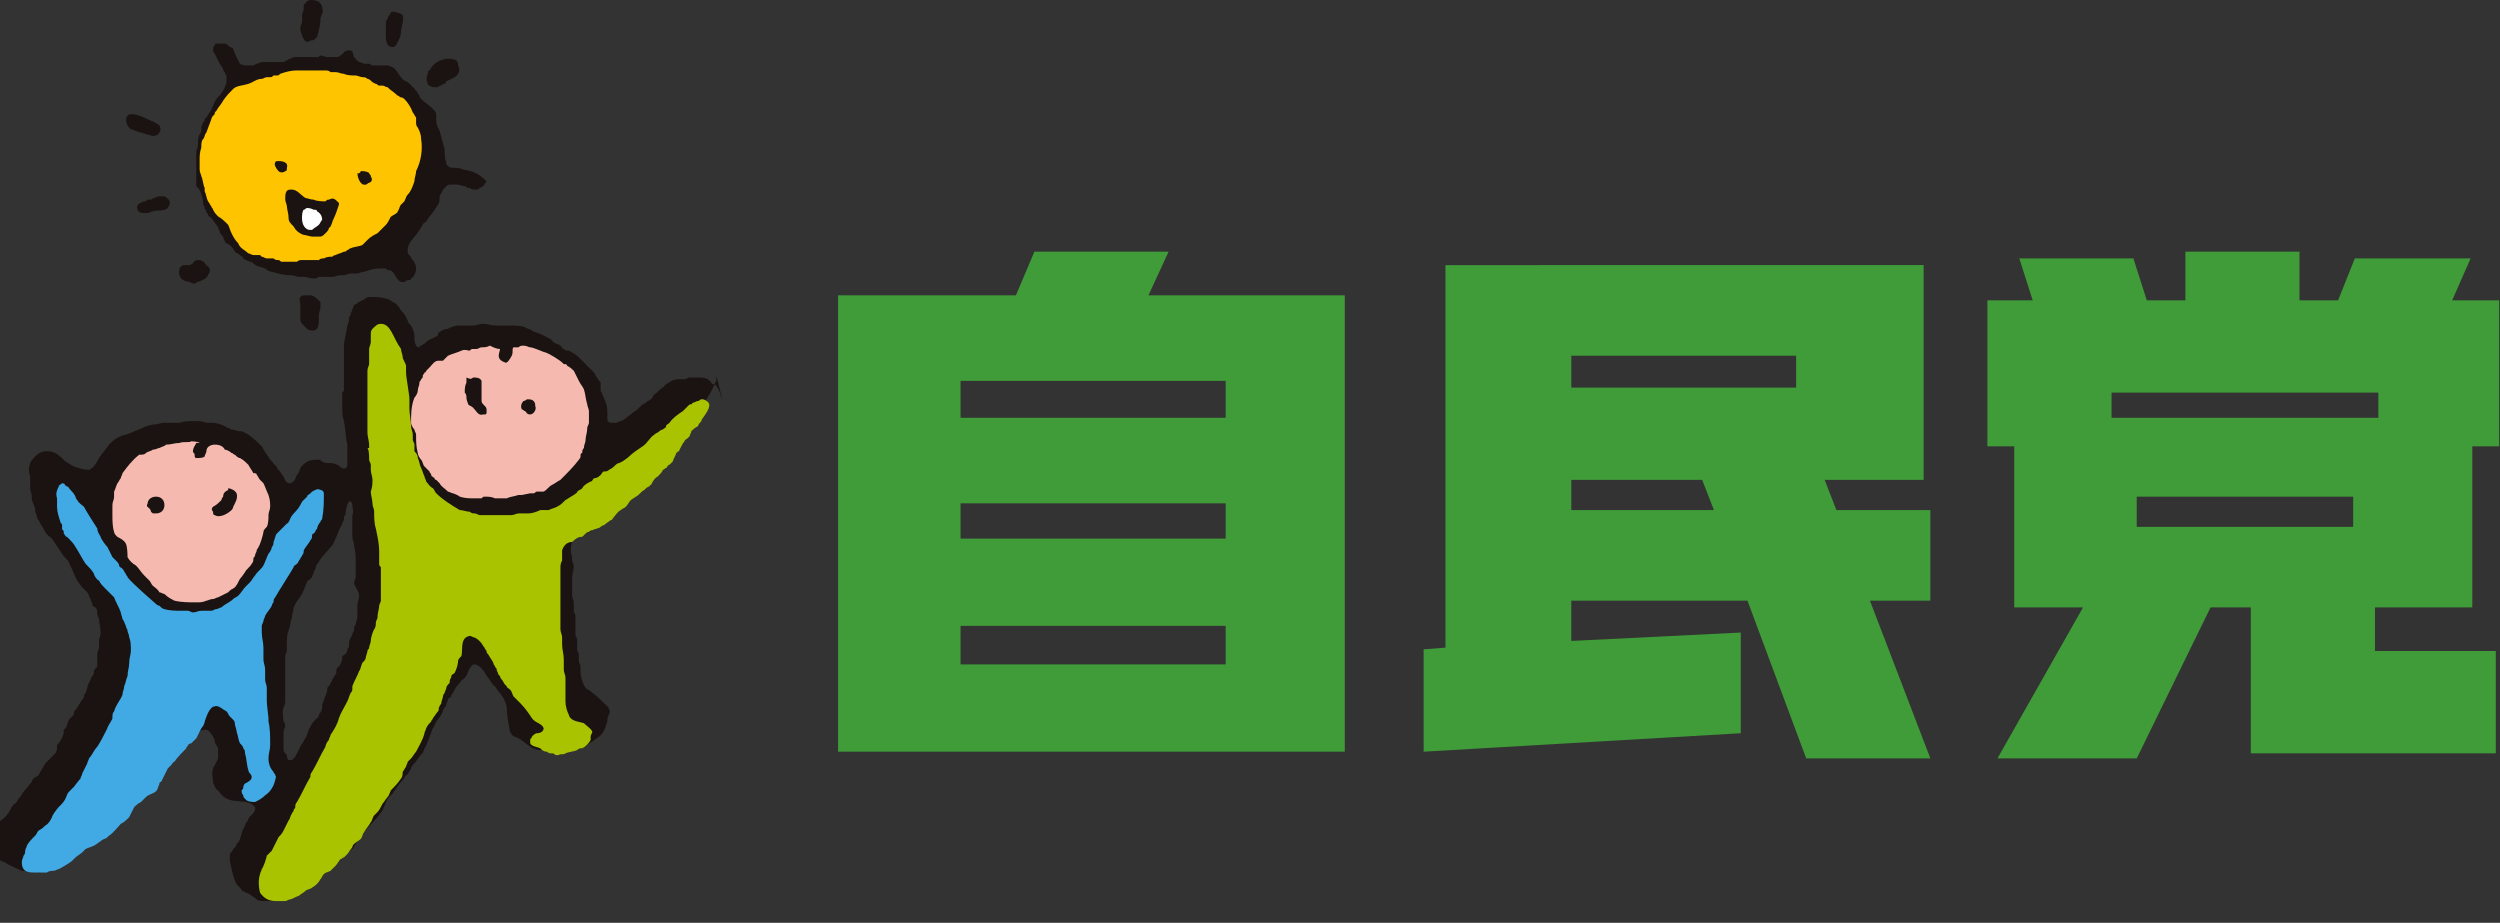
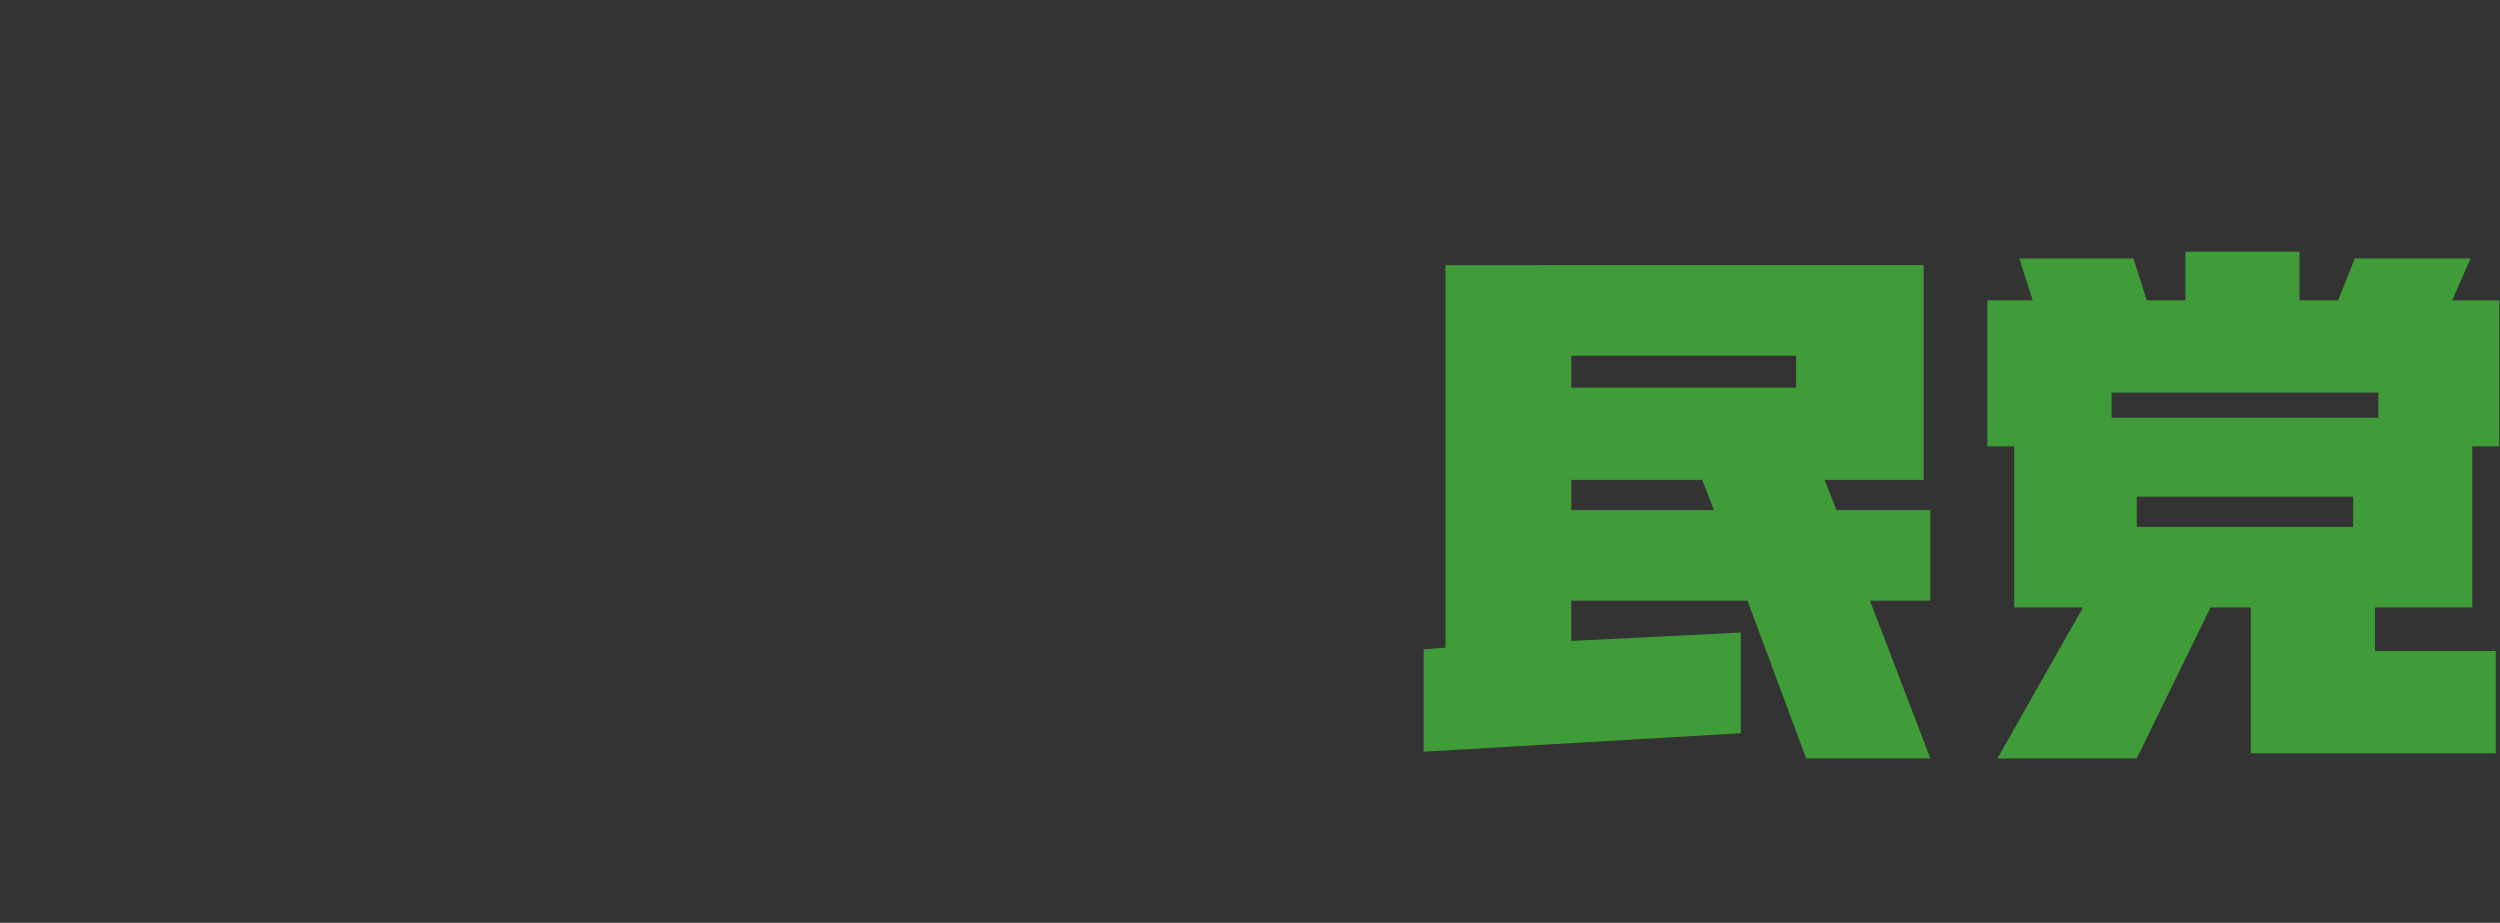
<svg xmlns="http://www.w3.org/2000/svg" xmlns:xlink="http://www.w3.org/1999/xlink" version="1.1" id="レイヤー_1" x="0px" y="0px" viewBox="0 0 149 55" style="enable-background:new 0 0 149 55;" xml:space="preserve">
  <rect x="0" y="0" width="149" height="55" fill="#333333" stroke="none" />
  <style type="text/css">
	.st0{clip-path:url(#SVGID_00000086655387183792192180000018324111066407495598_);}
	.st1{fill:#1A1311;}
	.st2{fill:#A9C300;}
	.st3{fill:#F5B9AF;}
	.st4{fill:#41AAE4;}
	.st5{fill:#FFC400;}
	.st6{fill:#FFFFFF;}
	.st7{fill:#3F9C38;}
</style>
  <g id="グループ_245" transform="translate(284 45)">
    <g>
      <defs>
-         <rect id="SVGID_1_" x="-284" y="-45" width="43" height="55" />
-       </defs>
+         </defs>
      <clipPath id="SVGID_00000125575605770665960830000002541955921058454658_">
        <use xlink:href="#SVGID_1_" style="overflow:visible;" />
      </clipPath>
      <g id="グループ_244" transform="translate(0 0)" style="clip-path:url(#SVGID_00000125575605770665960830000002541955921058454658_);">
-         <path id="パス_7381" class="st1" d="M-241-21.1c0-0.3-0.1-0.6-0.3-0.9c-0.1-0.1-0.1-0.1-0.2-0.1c0,0-0.1,0-0.1-0.1     c-0.1-0.1-0.1-0.1-0.2-0.2c-0.2-0.1-0.4-0.1-0.6-0.1c-0.1,0-0.2,0-0.3,0c-0.1,0-0.1,0-0.2,0c-0.1,0-0.2,0.1-0.3,0.1     c-0.1,0-0.2,0-0.3,0c-0.3,0-0.5,0.1-0.8,0.3c-0.1,0.1-0.2,0.2-0.2,0.2c-0.2,0.1-0.3,0.3-0.5,0.4c-0.1,0.1-0.1,0.2-0.2,0.3     c-0.1,0-0.1,0.1-0.2,0.1c0,0-0.1,0.1-0.1,0.1c-0.1,0-0.1,0.1-0.2,0.1c-0.2,0.2-0.4,0.4-0.6,0.5c-0.1,0.1-0.6,0.5-0.7,0.5     c-0.1,0-0.2,0.1-0.3,0.1c0,0-0.1,0-0.1,0c-0.1,0-0.1,0-0.2,0c-0.1,0-0.2-0.1-0.2-0.2c0-0.1,0-0.2,0-0.3c0-0.2,0-0.5-0.1-0.7     c0-0.1-0.1-0.2-0.1-0.3c-0.1-0.1-0.1-0.3-0.2-0.4c0-0.1,0-0.1,0-0.2c0-0.1,0-0.2,0-0.3c-0.1-0.1-0.2-0.3-0.3-0.4     c0-0.1-0.1-0.2-0.2-0.3c-0.2-0.2-0.4-0.4-0.6-0.6c-0.1-0.1-0.1-0.1-0.2-0.2c-0.2-0.2-0.4-0.3-0.6-0.4c-0.1,0-0.2,0-0.3-0.1     c-0.1,0-0.1-0.1-0.2-0.2c-0.1-0.1-0.3-0.1-0.4-0.2c-0.1-0.1-0.1-0.1-0.2-0.2c-0.2-0.1-0.4-0.2-0.6-0.3c-0.2-0.1-0.4-0.1-0.5-0.2     c-0.1-0.1-0.3-0.1-0.4-0.2c-0.3-0.1-0.6-0.1-0.9-0.1c-0.3,0-0.6,0-0.9,0c-0.2,0-0.5-0.1-0.7-0.1c-0.2,0-0.4,0.1-0.6,0.1     c-0.2,0-0.3,0-0.5,0c-0.1,0-0.1,0-0.2,0l-0.2,0c-0.1,0-0.5,0.1-0.6,0.2c-0.2,0-0.4,0.1-0.5,0.2c-0.1,0-0.1,0.1-0.1,0.2     c-0.2,0.1-0.4,0.2-0.6,0.3c-0.1,0.1-0.2,0.2-0.4,0.3c0,0-0.1,0-0.1,0.1c-0.1,0-0.1,0-0.2-0.1c-0.1-0.2-0.1-0.4-0.1-0.6     c0-0.2-0.1-0.4-0.2-0.6c-0.1-0.1-0.2-0.2-0.2-0.3c-0.1-0.2-0.2-0.4-0.3-0.5c-0.1-0.1-0.2-0.2-0.2-0.3c0,0-0.1,0-0.1-0.1     c0,0-0.2-0.2-0.3-0.2c-0.1-0.1-0.3-0.2-0.4-0.2c-0.3-0.1-0.6-0.1-1-0.1v0c-0.2,0-0.3,0.2-0.4,0.2c-0.1,0-0.1,0.1-0.2,0.1     c-0.1,0-0.1,0.1-0.1,0.1c-0.1,0-0.2,0.1-0.2,0.1c-0.1,0.2-0.1,0.3-0.2,0.5c0,0.1,0,0.1-0.1,0.2c0,0.2,0,0.3-0.1,0.5     c0,0.2-0.2,0.9-0.2,1.2s0,0.5,0,0.7c0,0.1,0,0.2,0,0.3v0.4c0,0.3,0,0.6,0,0.8c0,0.1,0,0.3,0,0.4c0,0.1,0,0.1-0.1,0.2     c0,0.2,0,0.3,0,0.5c0,0.1,0,0.2,0,0.3c0,0.3,0,0.6,0.1,0.9c0.1,0.5,0.1,1,0.2,1.4c0,0.2,0,0.3,0,0.5c0,0.1,0,0.1,0,0.2     c0,0.1,0,0.3,0,0.4c0,0.1,0,0.1,0,0.2c0,0-0.1,0.1-0.1,0.1c-0.2,0.1-0.3-0.1-0.5-0.2c-0.2-0.1-0.3-0.1-0.5-0.1     c-0.1,0-0.3,0-0.4-0.1c0,0-0.1,0-0.1-0.1c-0.1,0-0.2,0-0.3,0c-0.4,0-0.7,0.2-0.9,0.5c0,0.1-0.1,0.2-0.1,0.3c0,0-0.1,0.1-0.1,0.1     c-0.1,0.2-0.1,0.3-0.2,0.4c-0.1,0-0.1,0.1-0.2,0.1c-0.3,0-0.3-0.2-0.4-0.4c-0.1-0.1-0.2-0.3-0.3-0.4c-0.1-0.1-0.1-0.2-0.2-0.3     c0,0-0.1,0-0.1-0.1c0,0-0.1-0.1-0.1-0.1c-0.1-0.1-0.5-0.7-0.6-0.9c-0.2-0.2-0.5-0.5-0.8-0.7c-0.2-0.1-0.3-0.2-0.5-0.2     c-0.2,0-0.3-0.1-0.5-0.1c-0.1,0-0.1-0.1-0.2-0.1c-0.1,0-0.2-0.1-0.2-0.1c-0.2-0.1-0.5-0.2-0.7-0.2c-0.1,0-0.2,0-0.4,0     c-0.2-0.1-0.4-0.1-0.6-0.1c-0.1,0-0.1,0-0.2,0c-0.3,0-0.5,0-0.8,0.1c-0.1,0-0.3,0-0.3,0c-0.1,0-0.1,0-0.2,0c-0.1,0-0.2,0-0.3,0     c0,0-0.2,0-0.2,0c0,0-0.4,0.1-0.5,0.1c-0.2,0-0.5,0.1-0.7,0.2c-0.2,0.1-0.5,0.2-0.7,0.3c-0.2,0.1-0.4,0.1-0.6,0.2     c-0.3,0.1-0.5,0.3-0.7,0.5c-0.2,0.3-0.4,0.5-0.6,0.8c-0.1,0.2-0.2,0.4-0.4,0.6c-0.1,0-0.1,0.1-0.2,0.1c-0.3,0-0.6-0.1-0.9-0.2     c-0.2-0.1-0.3-0.2-0.5-0.3c-0.3-0.3-0.6-0.6-1-0.6c-0.1,0-0.1,0-0.2,0c-0.2,0-0.4,0.1-0.6,0.3c-0.1,0.1-0.2,0.2-0.3,0.4     c-0.1,0.3-0.1,0.5,0,0.8c0,0.2,0,0.4,0,0.7c0,0.2,0.1,0.3,0.1,0.5c0,0.1,0,0.2,0,0.2c0.1,0.2,0.1,0.3,0.2,0.5c0,0.1,0,0.2,0,0.2     c0,0,0.1,0.2,0.1,0.3c0,0.1,0.1,0.2,0.1,0.2c0.1,0.2,0.3,0.5,0.4,0.7c0.1,0.2,0.3,0.3,0.4,0.4c0.2,0.3,0.4,0.6,0.6,0.9     c0.1,0.2,0.3,0.3,0.4,0.5c0.2,0.4,0.3,0.7,0.5,1.1c0.1,0.1,0.2,0.3,0.3,0.4c0.1,0.1,0.2,0.2,0.3,0.3c0.1,0.1,0.1,0.3,0.2,0.4     c0,0.1,0.1,0.2,0.1,0.3s0.1,0.2,0.2,0.2c0.1,0.1,0.1,0.3,0.1,0.4c0,0.1,0.1,0.2,0.1,0.3c0,0.1,0.1,0.6,0.1,0.8     c0,0.1,0,0.2-0.1,0.4c0,0.2,0,0.3,0,0.5c0,0.1-0.1,0.2-0.1,0.4c0,0.2,0,0.4,0,0.6c0,0.1,0,0.2-0.1,0.2c0,0.1-0.1,0.1-0.1,0.2     c0,0.1,0,0.2-0.1,0.3c-0.1,0.1-0.1,0.3-0.2,0.4c-0.1,0.2-0.1,0.4-0.2,0.6c0,0-0.1,0.1-0.1,0.2s0,0.1-0.1,0.2     c-0.1,0.1-0.1,0.2-0.2,0.3c0,0.1-0.1,0.1-0.1,0.2c0,0-0.1,0.1-0.1,0.1c-0.1,0.1-0.1,0.2-0.1,0.3c0,0-0.1,0.1-0.1,0.1     c-0.1,0.1-0.1,0.1-0.2,0.2c0,0.1-0.1,0.2-0.1,0.3s-0.1,0.2-0.2,0.3c0,0,0,0.1,0,0.2c0,0.1-0.1,0.2-0.1,0.3     c-0.1,0.1-0.1,0.2-0.2,0.3c0,0-0.1,0.1-0.1,0.1c0,0.1,0,0.1,0,0.2c0,0.2-0.1,0.3-0.2,0.4c-0.1,0.1-0.2,0.2-0.3,0.3     c-0.1,0.1-0.2,0.2-0.2,0.2c-0.1,0.2-0.3,0.5-0.4,0.7c-0.1,0.1-0.2,0.1-0.3,0.2c0,0-0.1,0.1-0.1,0.2c-0.1,0.1-0.4,0.5-0.5,0.6     c-0.1,0.1-0.1,0.2-0.2,0.3c0,0-0.1,0.1-0.1,0.1c0,0.1-0.1,0.1-0.1,0.2c0,0-0.1,0.1-0.1,0.1c-0.1,0-0.1,0.1-0.2,0.2     c-0.1,0.2-0.2,0.4-0.4,0.6c-0.2,0.2-0.5,0.3-0.6,0.6c-0.1,0.4-0.1,0.7,0,1.1c0,0.1,0,0.3,0,0.4c0,0.1,0,0.2,0.1,0.2     c0,0.1,0.1,0.2,0.1,0.2c0.1,0.1,0.2,0.1,0.4,0.2c0.3,0.2,0.6,0.3,1,0.5c0.1,0,0.1,0,0.2,0c0.1,0,0.3,0,0.4,0     c0.1,0,0.3,0.1,0.4,0.1c0.1,0,0.3-0.1,0.4-0.1c0,0,0.1-0.1,0.1-0.1c0.1,0,0.1,0,0.2,0c0.1,0,0.5-0.2,0.6-0.2c0.1,0,0.1,0,0.2-0.1     c0.2-0.1,0.6-0.5,0.7-0.6c0.2-0.1,0.4-0.2,0.5-0.3c0.1-0.1,0.1-0.1,0.2-0.2c0.1-0.1,0.2-0.2,0.3-0.3c0.3-0.2,0.7-0.4,1-0.7     c0.1-0.1,0.2-0.2,0.3-0.3c0.1-0.1,0.1-0.2,0.2-0.2c0.2-0.1,0.4-0.2,0.5-0.4c0.1-0.1,0.1-0.2,0.2-0.3c0.1-0.1,0.3-0.3,0.4-0.4     c0,0,0.1-0.1,0.1-0.1c0,0,0.1-0.1,0.1-0.1c0.1,0,0.3-0.2,0.3-0.3c0.2-0.2,0.4-0.3,0.6-0.5c0.2-0.1,0.3-0.3,0.4-0.5     c0.1-0.1,0.1-0.2,0.2-0.3c0.1-0.1,0.1-0.1,0.2-0.2c0.1-0.1,0.2-0.3,0.3-0.4c0.1-0.1,0.2-0.2,0.3-0.3c0.2-0.3,0.5-0.7,0.8-1     c0.2-0.2,0.3-0.4,0.5-0.5c0.1-0.1,0.2-0.1,0.4-0.1c0.2,0,0.4,0.4,0.5,0.6c0,0.1,0,0.2,0.1,0.3c0,0.1,0.1,0.1,0.1,0.2     c0,0.2,0,0.3,0,0.5c0,0.2-0.1,0.3-0.2,0.5c0,0.1-0.1,0.1-0.1,0.2c-0.1,0.3,0,0.6,0,0.8c0,0.1,0.1,0.2,0.1,0.3     c0.1,0.1,0.1,0.2,0.2,0.2c0.2,0.3,0.4,0.5,0.8,0.6c0.4,0.1,1,0,1.3,0.3c0,0,0.1,0.1,0.1,0.1c0.1,0.3-0.3,0.5-0.4,0.7     c0,0.1-0.1,0.2-0.1,0.2c-0.1,0.1-0.1,0.3-0.2,0.4c-0.1,0.2-0.1,0.4-0.2,0.6c0,0.1-0.1,0.2-0.2,0.3c0,0.1-0.1,0.2-0.1,0.2     c-0.1,0.1-0.2,0.3-0.3,0.4c0,0.1,0,0.3,0,0.4c0.1,0.5,0.2,1,0.4,1.4c0.1,0.1,0.1,0.1,0.2,0.2c0.1,0.1,0.1,0.2,0.2,0.2     c0.1,0.1,0.2,0.1,0.4,0.2c0.1,0.1,0.3,0.2,0.4,0.3c0.1,0.1,0.3,0.1,0.4,0.1c0.1,0,0.1,0,0.2,0s0.1,0,0.2,0s0.1,0,0.2,0h0.4     c0.2,0,0.2,0,0.3-0.1c0,0,0.1,0,0.1,0c0.1-0.1,0.8-0.5,1-0.7c0.1-0.1,0.3-0.1,0.4-0.2c0.2-0.1,0.4-0.2,0.6-0.3     c0.1-0.1,0.1-0.2,0.2-0.3c0.2-0.1,0.3-0.2,0.5-0.3c0.1-0.1,0.1-0.2,0.2-0.3c0.1-0.1,0.1-0.1,0.2-0.2c0.2-0.2,0.3-0.3,0.5-0.5     c0.1,0,0.1,0,0.2-0.1c0,0,0-0.1,0.1-0.1c0,0,0.1-0.1,0.1-0.1c0-0.1,0.1-0.2,0.1-0.2c0.1-0.2,0.2-0.4,0.3-0.5     c0.4-0.5,0.9-0.9,1.3-1.5c0.1-0.2,0.2-0.5,0.3-0.7c0.1-0.1,0.2-0.2,0.3-0.3c0.2-0.3,0.4-0.6,0.6-0.8c0.1-0.1,0.1-0.2,0.2-0.3     c0.1,0,0.1-0.1,0.2-0.2c0-0.1,0.1-0.1,0.1-0.2c0-0.1,0.1-0.2,0.2-0.3c0.1-0.1,0.2-0.3,0.3-0.4c0.1-0.1,0.1-0.2,0.2-0.2     c0-0.1,0.1-0.2,0.1-0.3c0.1-0.1,0.1-0.2,0.2-0.4c0.1-0.3,0.2-0.5,0.3-0.8c0.1-0.1,0.1-0.2,0.2-0.4c0.2-0.2,0.3-0.4,0.4-0.6     c0-0.1,0-0.1,0.1-0.2c0-0.1,0.1-0.1,0.1-0.2c0-0.1,0.1-0.2,0.1-0.3c0-0.1,0.1-0.1,0.1-0.1c0,0,0.1-0.1,0.1-0.1     c0-0.1,0-0.1,0.1-0.2c0.1-0.2,0.2-0.4,0.4-0.6c0.1-0.1,0.1-0.2,0.2-0.2c0,0,0.1-0.1,0.1-0.1c0.2-0.2,0.2-0.5,0.4-0.7     c0.1-0.1,0.1-0.1,0.2-0.1c0.2,0,0.5,0.3,0.6,0.5c0.1,0.2,0.3,0.4,0.4,0.6c0.1,0.1,0.1,0.2,0.2,0.2c0.1,0.1,0.1,0.2,0.2,0.3     c0.2,0.2,0.4,0.5,0.5,0.9c0,0.5,0.1,1,0.2,1.5c0.1,0.3,0.3,0.3,0.5,0.4c0.2,0.1,0.4,0.3,0.7,0.5c0.1,0.1,0.4,0.2,0.5,0.2     s0.2,0,0.3,0c0.1,0,0.2,0.1,0.4,0.1c0.6,0,1.3-0.1,1.9-0.2c0.2-0.1,0.4-0.3,0.6-0.4c0.1-0.1,0.3-0.2,0.4-0.3     c0.3-0.2,0.4-0.6,0.5-0.9c0-0.1,0-0.3,0.1-0.4c0-0.1,0.1-0.2,0-0.3c0-0.1,0-0.1-0.1-0.2c-0.3-0.3-0.6-0.6-1-0.9     c-0.1-0.1-0.2-0.1-0.3-0.2c-0.2-0.3-0.3-0.7-0.3-1c0-0.1,0-0.2,0-0.3c0-0.1-0.1-0.2-0.1-0.3c0-0.1,0-0.2,0-0.4     c0-0.1-0.1-0.2-0.1-0.3c0-0.2,0-0.3,0-0.5c0-0.1,0-0.2-0.1-0.3c0-0.2,0-0.5,0-0.7c0-0.1,0-0.2,0-0.3c0,0,0-0.1,0-0.1     c0-0.1,0-0.2-0.1-0.3c0-0.1,0-0.2,0-0.3c0-0.1,0-0.2,0-0.3c0-0.1-0.1-0.3-0.1-0.4c0-0.1,0-0.2,0-0.3c0-0.1,0-0.3,0-0.4     c0-0.1,0-0.3,0-0.4c0-0.1,0.1-0.5,0.1-0.6c0-0.2-0.1-0.3-0.1-0.4c0-0.1,0-0.2,0-0.2c-0.1-0.3-0.1-0.6,0-0.9     c0.2-0.3,1-0.5,1.2-0.7c0.1-0.1,0.1-0.2,0.3-0.3c0.1-0.1,0.3-0.2,0.4-0.3l0.2-0.1c0.1-0.1,0.2-0.1,0.3-0.2     c0.1-0.1,0.2-0.2,0.3-0.4c0.1,0,0.1-0.1,0.2-0.1c0,0,0.1-0.1,0.1-0.1c0.1-0.1,0.1-0.1,0.2-0.2c0.1-0.1,0.1-0.1,0.1-0.2     c0.1-0.1,0.3-0.2,0.4-0.3s0.2-0.2,0.3-0.3c0.1-0.1,0.2-0.1,0.2-0.2c0,0,0.1-0.1,0.1-0.2c0.1-0.1,0.1-0.1,0.2-0.2     c0.1-0.1,0.1-0.3,0.2-0.4c0.1-0.1,0.2-0.1,0.2-0.2c0.1-0.2,0.5-0.6,0.5-0.7c0.1-0.1,0.1-0.2,0.2-0.4c0.1-0.2,0.3-0.4,0.4-0.5     c0.2-0.3,0.4-0.7,0.6-1c0.1-0.1,0.3-0.3,0.4-0.4c0.1-0.1,0.2-0.2,0.3-0.4c0.1-0.1,0.3-0.2,0.4-0.3c0.1-0.1,0.1-0.2,0.2-0.3     c0,0,0.1-0.1,0.1-0.1c0.1-0.1,0.1-0.2,0.2-0.3c0.1-0.2,0.2-0.4,0.3-0.6c0-0.1,0.1-0.2,0.1-0.2c0-0.1,0-0.2,0-0.3     C-240.9-21-240.9-21-241-21.1 M-262.6-9.5c0,0.2-0.1,0.4-0.1,0.6v0.7c0,0.1-0.1,0.3-0.1,0.4c0,0.1-0.1,0.1-0.1,0.2s0,0.1,0,0.2     c-0.1,0.1-0.1,0.3-0.2,0.4c-0.1,0.2-0.1,0.3-0.1,0.5c0,0,0,0.1-0.1,0.2c0,0.2-0.1,0.3-0.3,0.4c0,0.1,0,0.2,0,0.2     c-0.1,0.2-0.1,0.4-0.3,0.5c-0.1,0.1,0,0.3-0.1,0.4s-0.1,0.2-0.2,0.3c0,0.1-0.1,0.2-0.1,0.2c0,0.1-0.1,0.2-0.2,0.3     c0,0.1,0,0.2,0,0.2c-0.1,0.3-0.2,0.5-0.3,0.8c0,0.1,0,0.1,0,0.2c0,0.1-0.1,0.3-0.2,0.4c0,0.1,0,0.1-0.1,0.2     c-0.1,0.1-0.1,0.1-0.2,0.2c-0.1,0.1-0.2,0.3-0.3,0.5c-0.1,0.2-0.1,0.4-0.2,0.5c-0.1,0.2-0.2,0.3-0.3,0.5     c-0.1,0.2-0.2,0.4-0.3,0.6c-0.1,0.1-0.1,0.1-0.2,0.2c-0.1,0-0.1,0-0.2,0c-0.1-0.1-0.1-0.2-0.1-0.3c0,0-0.1-0.1-0.1-0.1     c-0.1-0.1-0.1-0.2-0.1-0.2c0-0.2,0-0.3,0-0.5c0-0.1,0-0.2,0-0.4c0-0.2,0-0.3,0.1-0.5c0-0.1,0-0.2-0.1-0.3c0-0.1-0.1-0.6,0-0.8     c0-0.1,0.1-0.2,0.1-0.3c0-0.4,0-0.7,0-1.1s0-0.7,0-1.1c0-0.2,0-0.4,0-0.6c0-0.1,0.1-0.2,0.1-0.3c0-0.2,0-0.3,0-0.5     c0-0.2,0-0.5,0.1-0.7c0.1-0.3,0.1-0.5,0.2-0.8c0-0.2,0.1-0.4,0.1-0.6c0.1-0.2,0.2-0.4,0.3-0.5c0.1-0.1,0.1-0.2,0.2-0.3     c0.1-0.2,0.2-0.5,0.3-0.7c0-0.1,0.1-0.1,0.1-0.1c0.1-0.1,0.1-0.1,0.2-0.2c0-0.1,0.1-0.2,0.1-0.3c0-0.1,0.1-0.1,0.1-0.2     c0-0.1,0.1-0.3,0.2-0.4c0.2-0.4,0.5-0.6,0.8-1c0.2-0.3,0.3-0.7,0.5-1.1c0.1-0.1,0.1-0.3,0.2-0.4c0-0.1,0-0.2,0-0.2     s0.1-0.1,0.1-0.2c0-0.2,0.1-0.6,0.2-0.7s0.2,0.1,0.2,0.2c0,0.2,0.1,0.4,0,0.6c0,0.1,0,0.2,0,0.4c0,0.1,0,0.2,0,0.3     c0,0.2,0,0.4,0,0.6c0,0.2,0.1,0.3,0.1,0.5c0.1,0.4,0.1,0.7,0.1,1.1c0,0.3,0,0.6,0,0.8c0,0.1-0.1,0.2-0.1,0.4     C-262.7-9.8-262.6-9.7-262.6-9.5" />
        <path id="パス_7382" class="st2" d="M-261.3-25.7c-0.2,0-0.3,0.1-0.5,0.3c-0.1,0.1-0.1,0.2-0.1,0.4c0,0.1,0,0.1,0,0.2     c0,0.1,0,0.1,0,0.2c0,0.1-0.1,0.3-0.1,0.4c0,0.1,0,0.1,0,0.2c0,0.2,0,0.5,0,0.7c0,0.1-0.1,0.2-0.1,0.4c0,0.1,0,0.2,0,0.2     c0,0.2,0,0.4,0,0.5c0,0.3,0,0.7,0,1c0,0.1,0,0.2,0,0.3c0,0.1,0,0.1,0,0.2c0,0.1,0,0.2,0,0.3c0,0.1,0,0.2,0,0.2c0,0.1,0,0.2,0,0.3     c0,0.1,0,0.3,0,0.4c0,0.1,0,0.2,0,0.3c0,0.2,0.1,0.5,0.1,0.7c0,0,0,0.2,0,0.2s0,0-0.1,0s0,0,0,0c0.1,0.1,0.1,0.5,0.1,0.7     c0,0.1,0.1,0.2,0.1,0.3c0,0.1,0,0.2,0,0.3c0,0.2,0.1,0.4,0.1,0.6c0,0.2,0,0.4-0.1,0.7c0,0.2,0.1,0.5,0.1,0.7     c0,0.2,0.1,0.3,0.1,0.5c0,0.3,0,0.7,0.1,1c0.1,0.5,0.2,0.9,0.2,1.4c0,0.2,0,0.3,0,0.5c0,0.1,0,0.2,0,0.2c0,0.1,0,0.1,0.1,0.2     c0,0.1,0,0.2,0,0.3c0,0.1,0,0.1,0,0.2c0,0.1,0,0.2,0,0.3c0,0.2,0,0.5,0,0.7c0,0.1,0,0.2,0,0.3c0,0.1,0,0.2,0,0.2     c0,0.1-0.1,0.2-0.1,0.3c0,0.2-0.1,0.4-0.1,0.7c0,0.1-0.1,0.2-0.1,0.3c0,0.1,0,0.3-0.1,0.4c-0.1,0.2-0.2,0.5-0.2,0.7     c0,0.1-0.1,0.3-0.1,0.4c0,0.1-0.1,0.1-0.1,0.2c0,0.1-0.1,0.3-0.1,0.4c0,0.1-0.1,0.2-0.2,0.3c-0.1,0.2-0.1,0.4-0.2,0.5     c-0.1,0.3-0.3,0.6-0.4,0.9c0,0.1,0,0.2,0,0.2c0,0.1-0.1,0.2-0.1,0.2c-0.1,0.2-0.1,0.3-0.2,0.5c-0.2,0.4-0.4,0.7-0.5,1     c-0.1,0.4-0.3,0.7-0.5,1c0,0.1-0.1,0.2-0.1,0.3c-0.1,0.1-0.2,0.3-0.2,0.4c-0.3,0.5-0.5,1-0.8,1.5c-0.1,0.1-0.1,0.2-0.1,0.3     c-0.3,0.5-0.5,1-0.8,1.5c-0.1,0.1-0.1,0.2-0.1,0.3c0,0.1-0.1,0.1-0.1,0.2c0,0.1-0.1,0.1-0.1,0.2c-0.1,0.1-0.1,0.3-0.2,0.4     c-0.1,0.2-0.2,0.4-0.3,0.6c-0.1,0.2-0.2,0.3-0.3,0.4c-0.1,0.2-0.4,0.8-0.4,0.8c-0.1,0.1-0.2,0.2-0.3,0.3c0,0.1-0.2,0.7-0.3,0.8     c0,0.1-0.1,0.2-0.1,0.3c-0.1,0.3-0.1,0.7,0,1.1c0.2,0.3,0.5,0.5,0.9,0.5c0,0,0.2,0,0.3,0c0.1,0,0.2,0,0.3,0     c0.1,0,0.2-0.1,0.3-0.1c0.1,0,0.4-0.2,0.5-0.2c0.1-0.1,0.3-0.2,0.4-0.3c0.1-0.1,0.3-0.1,0.4-0.2c0.2-0.1,0.4-0.3,0.5-0.5     c0.1-0.1,0.1-0.2,0.2-0.3c0.1-0.1,0.2-0.1,0.4-0.2c0.1-0.1,0.1-0.1,0.2-0.2c0,0,0.1-0.1,0.1-0.1c0.1-0.1,0.2-0.3,0.3-0.4     c0.1,0,0.1-0.1,0.2-0.1c0.1-0.1,0.1-0.1,0.2-0.2c0.1-0.1,0.2-0.3,0.3-0.4c0-0.1,0.1-0.2,0.1-0.2c0.1-0.1,0.3-0.2,0.4-0.3     c0.1-0.1,0.1-0.3,0.2-0.4c0.1-0.2,0.3-0.4,0.4-0.6c0.1-0.1,0.1-0.3,0.2-0.4c0.1-0.1,0.1-0.1,0.2-0.2c0.1-0.1,0.2-0.3,0.3-0.5     c0.1-0.1,0.2-0.3,0.3-0.4c0.1-0.1,0.1-0.2,0.2-0.4c0.2-0.2,0.4-0.4,0.6-0.7c0.1-0.1,0.1-0.3,0.1-0.4c0.1-0.1,0.1-0.2,0.2-0.3     c0-0.1,0.1-0.2,0.1-0.3c0.1-0.1,0.1-0.1,0.2-0.2c0.1-0.1,0.2-0.3,0.3-0.4c0.2-0.4,0.4-0.7,0.5-1.1c0-0.1,0.1-0.2,0.1-0.3     c0.1-0.2,0.2-0.3,0.3-0.4c0-0.1,0.1-0.1,0.1-0.2c0.1-0.1,0.2-0.3,0.3-0.4c0.1-0.1,0-0.2,0.1-0.3c0-0.1,0.1-0.1,0.1-0.2     c0-0.1,0.1-0.3,0.1-0.4c0-0.1,0.1-0.2,0.1-0.2c0-0.1,0.1-0.2,0.1-0.3c0-0.1,0.1-0.2,0.2-0.3c0,0,0-0.1,0-0.1     c0-0.1,0.1-0.2,0.1-0.3c0-0.1,0.1-0.1,0.2-0.2c0.1-0.2,0.2-0.5,0.2-0.7c0-0.1,0.1-0.2,0.2-0.3c0.1-0.4-0.1-1.1,0.5-1.2     c0.1,0,0.2,0.1,0.3,0.1c0.2,0.1,0.4,0.3,0.5,0.5c0.1,0.1,0.1,0.2,0.2,0.3c0,0.1,0,0.1,0.1,0.2c0.1,0.2,0.2,0.3,0.3,0.5     c0,0.1,0.1,0.2,0.1,0.2c0,0.1,0.1,0.1,0.1,0.2c0,0.1,0.1,0.2,0.1,0.3c0,0,0.1,0.1,0.1,0.1c0,0,0,0.1,0.1,0.2     c0.1,0.1,0.1,0.2,0.2,0.3l0.1,0.1c0,0.1,0.1,0.1,0.2,0.2c0.1,0.1,0.1,0.2,0.2,0.4c0.1,0.1,0.1,0.1,0.2,0.2l0.2,0.2     c0.3,0.3,0.5,0.6,0.7,0.9c0.2,0.3,0.6,0.3,0.7,0.6c0,0.2-0.2,0.3-0.4,0.3c-0.1,0-0.2,0.1-0.3,0.2c0,0.1-0.1,0.1-0.1,0.2     c0,0.1,0,0.1,0,0.2c0.1,0.2,0.4,0.2,0.6,0.3c0.1,0.1,0.2,0.2,0.4,0.2c0.1,0.1,0.2,0.1,0.3,0.1c0.1,0,0.1,0,0.2,0.1     c0.1,0,0.1,0,0.2,0c0.1-0.1,0.3,0,0.4-0.1c0.2-0.1,0.5-0.1,0.7-0.2c0.1-0.1,0.2-0.1,0.3-0.1c0.2-0.1,0.4-0.3,0.5-0.5     c0-0.1,0-0.1,0-0.2c0-0.1,0.1-0.2,0.1-0.3c-0.1-0.2-0.3-0.3-0.5-0.5c-0.3-0.1-0.8-0.1-0.9-0.5c-0.1-0.2-0.2-0.5-0.2-0.8     c0-0.2,0-0.3,0-0.5c0-0.1,0-0.1,0-0.2c0-0.1,0-0.2,0-0.3c0,0,0-0.1,0-0.2s0-0.1,0-0.2c0-0.2-0.1-0.3-0.1-0.5c0-0.1,0-0.2,0-0.3     c0-0.1,0-0.2,0-0.3c0-0.3-0.1-0.6-0.1-0.9c0-0.1,0-0.2,0-0.4c0-0.2-0.1-0.3-0.1-0.5s0-0.4,0-0.5c0-0.2,0-0.5,0-0.7     c0-0.1,0-0.4,0-0.5s0-0.1,0-0.2s0-0.1,0-0.2c0,0,0-0.1,0-0.1c0-0.2,0-0.3,0-0.5c0-0.3,0-0.6,0-0.9c0-0.2,0-0.3,0.1-0.5     c0-0.2,0-0.4,0-0.6c0.1-0.3,0.3-0.5,0.6-0.5c0,0,0.3-0.3,0.5-0.3c0.1,0,0.1,0,0.2-0.1c0.1-0.1,0.2-0.2,0.3-0.2     c0.1-0.1,0.2-0.1,0.2-0.1c0.2-0.1,0.4-0.1,0.5-0.2c0,0,0.1-0.1,0.2-0.1c0.1-0.1,0.4-0.3,0.4-0.3c0.1,0,0.1-0.1,0.2-0.2     c0.1-0.1,0.2-0.3,0.4-0.4c0.1-0.1,0.2-0.1,0.3-0.2c0.1-0.1,0.2-0.3,0.3-0.4l0.3-0.2c0.2-0.1,0.3-0.3,0.5-0.4     c0.1-0.1,0.2-0.2,0.3-0.2c0-0.1,0.1-0.1,0.1-0.1c0.1-0.2,0.2-0.4,0.4-0.5c0.1-0.1,0.3-0.3,0.3-0.4c0.1,0,0.1-0.1,0.2-0.1     c0.1-0.1,0.1-0.2,0.2-0.2c0.1-0.1,0.2-0.2,0.2-0.2c0-0.1,0.2-0.4,0.2-0.5c0.1-0.1,0.2-0.1,0.2-0.2c0.1-0.2,0.2-0.4,0.3-0.5     c0-0.1,0.1-0.1,0.2-0.2c0,0,0.1-0.1,0.1-0.1c0-0.1,0.1-0.2,0.1-0.3c0.1-0.1,0.2-0.2,0.4-0.3c0-0.1,0.2-0.3,0.2-0.3     c0-0.1,0.1-0.2,0.1-0.2c0.2-0.3,0.6-0.8,0.2-1c-0.1-0.1-0.2-0.1-0.3-0.1c-0.1,0-0.1,0.1-0.2,0.1c-0.1,0-0.2,0.1-0.3,0.1l-0.1,0.1     c-0.1,0-0.1,0-0.2,0.1c-0.1,0.1-0.2,0.2-0.3,0.3c-0.3,0.2-0.6,0.4-0.8,0.7c-0.1,0.1-0.2,0.1-0.2,0.2c0,0.1-0.1,0.1-0.2,0.2     c-0.1,0-0.2,0.1-0.2,0.1c-0.1,0.1-0.2,0.1-0.3,0.2c-0.3,0.2-0.4,0.5-0.7,0.7c-0.3,0.2-0.6,0.4-0.8,0.6c-0.1,0.1-0.4,0.3-0.4,0.3     l-0.2,0.1c-0.1,0-0.2,0.1-0.2,0.1c-0.1,0.1-0.2,0.2-0.4,0.3c-0.1,0.1-0.2,0.1-0.3,0.1c-0.1,0-0.1,0.1-0.2,0.2     c-0.1,0.1-0.2,0.2-0.4,0.2c-0.1,0.1-0.1,0.2-0.2,0.2c-0.2,0.1-0.4,0.2-0.5,0.4c-0.1,0.1-0.2,0.1-0.3,0.2c0,0.1-0.1,0.1-0.2,0.2     c-0.2,0.1-0.3,0.2-0.5,0.3c-0.2,0.2-0.3,0.3-0.5,0.4c-0.2,0.1-0.3,0.1-0.5,0.2c-0.1,0-0.1,0-0.2,0c0,0-0.1,0-0.1,0     c-0.1,0-0.2,0-0.2,0c-0.2,0.1-0.5,0.2-0.7,0.2c-0.2,0-0.4,0-0.6,0c-0.1,0-0.3,0.1-0.4,0.1c-0.1,0-0.2,0-0.3,0c-0.1,0-0.2,0-0.3,0     c-0.1,0-0.1,0-0.2,0c-0.1,0-0.3,0-0.4,0c-0.2,0-0.5,0-0.7,0c-0.1,0-0.2-0.1-0.3-0.1c-0.1,0-0.2,0-0.3-0.1c-0.2,0-0.4-0.1-0.6-0.1     c-0.5-0.3-1-0.6-1.4-1c-0.1-0.1-0.1-0.2-0.2-0.3c-0.2-0.1-0.3-0.3-0.4-0.4c0-0.1-0.1-0.2-0.1-0.3c-0.1-0.2-0.1-0.3-0.2-0.5     c-0.1-0.2-0.1-0.4-0.2-0.6c0-0.2-0.1-0.3-0.2-0.4c0-0.2,0-0.3,0-0.4c0-0.1-0.1-0.2-0.1-0.3c0-0.1,0-0.2,0-0.3     c0-0.2-0.1-0.3-0.1-0.5c0-0.2-0.1-0.8-0.1-1c0-0.1,0-0.2,0-0.3s0-0.2,0-0.3c0-0.3-0.2-1.3-0.2-1.6c0-0.1,0-0.3,0-0.4     c0-0.1-0.2-0.4-0.2-0.5c0-0.2-0.1-0.3-0.1-0.5C-260.6-24.9-260.7-25.7-261.3-25.7" />
        <path id="パス_7383" class="st3" d="M-254.8-24.4c-0.2,0.1-0.3,0.1-0.5,0.1c-0.1,0-0.2,0.1-0.3,0.1c-0.1,0-0.1,0-0.2,0     c-0.1,0-0.1,0-0.2,0.1c-0.1,0-0.3-0.1-0.5,0c-0.2,0.1-0.6,0.2-0.8,0.3c-0.1,0.1-0.2,0.2-0.3,0.3c-0.1,0-0.2,0-0.3,0     c-0.2,0-0.4,0.3-0.5,0.4c0,0-0.1,0.1-0.1,0.1c0,0-0.1,0.1-0.1,0.1c0,0,0,0.1-0.1,0.1c0,0.1-0.1,0.1-0.1,0.2c0,0.1,0,0.1-0.1,0.2     c0,0.1-0.1,0.1-0.1,0.2c0,0.2-0.1,0.3-0.1,0.5c0,0.1-0.1,0.3-0.2,0.4c-0.2,0.5-0.2,1-0.2,1.5c0,0.1,0.1,0.3,0.2,0.4     c0,0.1,0.1,0.2,0.1,0.3c0,0.4,0,0.7,0.1,1.1c0,0.1,0.1,0.3,0.2,0.4c0.1,0.1,0.1,0.3,0.2,0.4c0.1,0.1,0.2,0.2,0.3,0.3     c0,0.1,0.1,0.1,0.1,0.2c0,0.1,0.1,0.1,0.2,0.2c0,0,0,0.1,0.1,0.1c0.1,0.1,0.1,0.1,0.2,0.2c0.1,0.2,0.3,0.3,0.5,0.5     c0.1,0,0.2,0.1,0.3,0.1c0,0,0.3,0.1,0.4,0.2c0.3,0.1,0.6,0.1,0.9,0.1c0,0,0.1,0,0.1,0c0.1,0,0.2,0,0.3,0c0.1-0.1,0.1-0.1,0.2-0.1     c0.2,0,0.4,0,0.6,0.1c0.2,0,0.5,0,0.7,0c0.2-0.1,0.4-0.1,0.7-0.2c0.1,0,0.1,0,0.2,0c0,0,0.5-0.1,0.5-0.1c0.1,0,0.1,0,0.2,0     c0.1,0,0.1-0.1,0.2-0.1c0.1,0,0.2,0,0.4,0c0.2-0.1,0.3-0.3,0.5-0.4c0.2-0.1,0.3-0.2,0.5-0.3c0.4-0.4,0.8-0.8,1.1-1.2     c0,0,0.1-0.1,0.1-0.2c0-0.1,0-0.2,0.1-0.2c0-0.1,0-0.2,0.1-0.3c0-0.2,0.1-0.3,0.1-0.5c0-0.2,0.1-0.4,0.1-0.7     c0-0.1,0.1-0.2,0.1-0.3c0-0.1,0-0.6,0-0.7c0-0.1-0.1-0.3-0.1-0.4c-0.1-0.3-0.1-0.6-0.2-0.9c-0.1-0.2-0.2-0.3-0.3-0.5     c-0.1-0.2-0.2-0.4-0.3-0.6c-0.1-0.1-0.2-0.2-0.4-0.3c0-0.1-0.1-0.1-0.2-0.1l-0.1-0.1c-0.1-0.1-0.7-0.5-1-0.6     c-0.1,0-0.7-0.3-0.9-0.3c-0.1,0-0.2-0.1-0.4-0.1c-0.1,0-0.2,0-0.3,0.1c-0.1,0-0.2,0-0.3,0c-0.1,0.1,0,0.3-0.1,0.5     s-0.3,0.5-0.4,0.4c-0.6-0.2-0.3-0.6-0.3-0.8C-254.4-24.2-254.6-24.3-254.8-24.4" />
        <path id="パス_7384" class="st1" d="M-255.8-22.5c0.2,0,0.4,0,0.5,0.2c0,0.2,0,0.3,0,0.5c0,0.2,0,0.5,0,0.7     c0,0.2,0.3,0.3,0.3,0.5c0,0.1,0,0.2,0,0.2c0,0,0,0.1-0.1,0.1c0,0,0,0-0.1,0c-0.3,0.1-0.4-0.2-0.6-0.4c-0.1-0.1-0.2-0.1-0.3-0.2     c0-0.1-0.1-0.2-0.1-0.4c0-0.1,0-0.2-0.1-0.3c0-0.2,0-0.4,0.1-0.6c0-0.1,0-0.2,0-0.3C-256-22.4-255.9-22.4-255.8-22.5" />
        <path id="パス_7385" class="st1" d="M-252.6-21.2c0.2,0,0.3,0,0.4,0.1c0.1,0.1,0.1,0.2,0.1,0.3c0.1,0.2-0.1,0.5-0.3,0.5     c-0.2,0-0.2-0.1-0.3-0.2c-0.1,0-0.1-0.1-0.2-0.1c-0.1-0.2,0-0.4,0.1-0.5C-252.8-21.1-252.7-21.1-252.6-21.2" />
        <path id="パス_7386" class="st3" d="M-272.6-18.7c-0.1,0.1-0.5,0-0.7,0.1c-0.3,0-0.5,0.1-0.8,0.1c-0.1,0.1-0.2,0.1-0.4,0.2     c-0.1,0-0.2,0.1-0.4,0.1c-0.1,0.1-0.3,0.1-0.4,0.2c-0.1,0.1-0.2,0.1-0.4,0.1c-0.4,0.3-0.7,0.7-1,1.1c0,0.1-0.1,0.2-0.1,0.3     c-0.1,0.1-0.1,0.2-0.2,0.3c-0.1,0.2-0.1,0.3-0.2,0.5c0,0.1,0,0.2,0,0.3c0,0.2-0.1,0.3-0.1,0.5c0,0.2,0,0.4,0,0.6     c0,0.3,0,0.7,0.1,1c0,0.1,0.1,0.2,0.2,0.3c0.2,0.1,0.4,0.2,0.5,0.4c0.1,0.2,0.1,0.7,0.1,0.8c0.1,0.2,0.3,0.4,0.5,0.5     c0.2,0.2,0.3,0.4,0.5,0.6c0.1,0.1,0.2,0.2,0.3,0.3c0.1,0.1,0.1,0.2,0.2,0.3c0.1,0.1,0.3,0.2,0.4,0.4c0.1,0,0.2,0.1,0.3,0.1     c0.2,0.2,0.4,0.3,0.6,0.4c0.4,0.1,0.9,0.1,1.3,0.1c0.2,0,0.4,0,0.6-0.1c0.1,0,0.2-0.1,0.4-0.1c0.1,0,0.2-0.1,0.3-0.1     c0.2-0.1,0.4-0.2,0.6-0.3c0,0,0.1-0.1,0.1-0.1c0.1-0.1,0.2-0.1,0.3-0.2c0.1-0.1,0.2-0.3,0.3-0.5c0.1-0.1,0.3-0.4,0.3-0.4     c0.1-0.2,0.3-0.3,0.4-0.5c0.1-0.1,0.1-0.2,0.1-0.3c0-0.1,0.1-0.1,0.1-0.2c0-0.1,0.1-0.2,0.1-0.3c0-0.1,0.1-0.1,0.1-0.2     c0.1-0.1,0.3-0.8,0.3-0.9c0-0.1,0.1-0.2,0.2-0.3c0.1-0.2,0.1-0.5,0.1-0.7c0-0.2,0.1-0.3,0.1-0.5c0-0.2,0-0.4-0.1-0.7     c-0.1-0.2-0.2-0.5-0.3-0.7c-0.1-0.1-0.1-0.1-0.2-0.2c-0.1-0.1-0.1-0.2-0.2-0.3c0-0.1-0.1-0.1-0.2-0.1c-0.1-0.2-0.2-0.3-0.3-0.5     c-0.1-0.1-0.3-0.3-0.5-0.4c-0.1,0-0.2-0.1-0.3-0.2c-0.1,0-0.1-0.1-0.2-0.1c-0.1-0.1-0.3-0.2-0.4-0.2c-0.1-0.2-0.3-0.3-0.6-0.3     c-0.2,0-0.5,0.1-0.5,0.4c0,0,0,0,0,0c0,0.1-0.1,0.2-0.1,0.3c-0.1,0.1-0.3,0.1-0.5,0.1c-0.1,0-0.1-0.1-0.1-0.2s-0.1-0.1-0.1-0.2     c0-0.2,0.1-0.3,0.2-0.5C-271.8-18.6-272.4-18.7-272.6-18.7" />
-         <path id="パス_7387" class="st4" d="M-280.3-16.2c-0.1,0.1-0.2,0.1-0.2,0.2c-0.1,0.2-0.2,0.4-0.1,0.7c0,0.2,0,0.3,0,0.5     c0,0.3,0.1,0.6,0.2,0.9c0,0.1,0.1,0.1,0.1,0.2s0,0.1,0,0.2c0,0.1,0.1,0.1,0.1,0.2c0,0,0,0.1,0,0.1c0.1,0.1,0.1,0.2,0.2,0.2     c0,0,0.1,0.1,0.1,0.1c0.1,0.1,0.3,0.3,0.4,0.5c0.2,0.3,0.4,0.7,0.6,1c0.2,0.2,0.4,0.4,0.5,0.6c0,0.1,0.2,0.4,0.3,0.4     c0.1,0.2,0.2,0.3,0.3,0.4c0.1,0.1,0.2,0.2,0.3,0.3c0.1,0.1,0.2,0.2,0.3,0.3c0.1,0.3,0.3,0.6,0.4,0.9c0,0.1,0.1,0.3,0.1,0.4     c0.1,0.1,0.1,0.2,0.2,0.4c0,0.1,0.1,0.2,0.1,0.3c0,0.1,0.1,0.2,0.1,0.4c0.1,0.2,0.1,0.5,0.1,0.8c0,0.2-0.1,0.4-0.1,0.7     c0,0.3-0.1,0.5-0.1,0.8c-0.1,0.2-0.1,0.4-0.2,0.6c0,0.2-0.1,0.3-0.1,0.5c-0.1,0.3-0.4,0.6-0.5,1c-0.1,0.1-0.1,0.2-0.1,0.4     c0,0.1-0.3,0.5-0.3,0.6c-0.2,0.4-0.4,0.8-0.6,1.1c-0.2,0.2-0.3,0.5-0.5,0.7c0,0.1-0.1,0.2-0.1,0.3c-0.1,0.2-0.2,0.4-0.3,0.6     c0,0.1-0.1,0.2-0.1,0.3c-0.1,0.1-0.4,0.5-0.4,0.5c-0.1,0.1-0.2,0.2-0.3,0.3c-0.1,0.1-0.1,0.2-0.2,0.4c-0.1,0.2-0.2,0.3-0.4,0.5     c-0.1,0.1-0.4,0.5-0.4,0.6c-0.1,0.2-0.2,0.4-0.4,0.5c-0.1,0.1-0.2,0.2-0.4,0.3c-0.1,0.1-0.1,0.2-0.2,0.3     c-0.2,0.2-0.4,0.4-0.5,0.6c0,0.1-0.1,0.2-0.1,0.3c0,0.1,0,0.2-0.1,0.3c0,0.1-0.1,0.2-0.1,0.4c0,0.5,0.3,0.6,0.7,0.6     c0.1,0,0.1,0,0.2,0c0.1,0,0.2,0,0.3,0h0.3c0.1-0.1,0.3-0.1,0.4-0.1c0.1,0,0.2-0.1,0.3-0.1c0.2-0.1,0.7-0.4,0.8-0.5     c0.1-0.1,0.1-0.1,0.2-0.2c0.1-0.1,0.3-0.2,0.4-0.3c0.1-0.1,0.1-0.1,0.2-0.2c0.2-0.1,0.3-0.1,0.5-0.2c0.2-0.1,0.4-0.3,0.6-0.4     c0.1,0,0.2-0.1,0.3-0.2c0.2-0.1,0.6-0.6,0.7-0.7c0.2-0.1,0.3-0.2,0.5-0.4c0.1-0.2,0.2-0.4,0.3-0.6c0.1-0.1,0.2-0.2,0.4-0.3     c0.1-0.1,0.2-0.2,0.3-0.3c0.2-0.2,0.6-0.2,0.7-0.5c0-0.1,0.1-0.2,0.1-0.3c0-0.1,0.1-0.1,0.1-0.1l0.1-0.2c0.1-0.2,0.2-0.4,0.3-0.6     c0.1-0.1,0.1-0.1,0.2-0.2c0.1-0.1,0.1-0.2,0.2-0.2c0.1-0.2,0.6-0.7,0.7-0.8c0-0.1,0.1-0.1,0.1-0.2c0,0,0.1-0.1,0.2-0.1     c0.1-0.1,0.2-0.2,0.3-0.3c0.1-0.2,0.2-0.4,0.3-0.6c0.1-0.1,0.2-0.3,0.2-0.4c0.1-0.3,0.3-0.9,0.6-0.9c0.2-0.1,0.5,0.2,0.7,0.3     c0.1,0.1,0.1,0.2,0.2,0.3c0.1,0.1,0.1,0.1,0.2,0.2c0.1,0.1,0.1,0.2,0.1,0.3c0,0,0.1,0.3,0.1,0.4c0.1,0.3,0.1,0.5,0.2,0.7     c0.1,0.1,0.2,0.2,0.2,0.3c0.1,0.1,0.1,0.2,0.1,0.3c0.1,0.3,0.1,0.7,0.2,1c0,0.1,0.1,0.2,0.1,0.2c0.1,0.1,0.1,0.2,0.1,0.2     c0,0.2-0.2,0.3-0.4,0.4c-0.1,0.1-0.1,0.2-0.1,0.2c0,0.1,0,0.1-0.1,0.2c0,0.1,0,0.2,0.1,0.3c0,0.1,0,0.1,0.1,0.2     c0.1,0.2,0.5,0.2,0.6,0.2c0.2-0.1,0.4-0.2,0.6-0.4c0.3-0.2,0.5-0.5,0.6-0.9c0-0.1,0.1-0.2,0-0.3c0-0.1-0.1-0.1-0.1-0.2     c-0.2-0.2-0.3-0.5-0.3-0.8c0-0.3,0.1-0.5,0.1-0.8c0-0.5,0-1-0.1-1.4c0-0.1,0-0.1,0-0.2c0-0.1-0.1-0.8-0.1-1v-0.5     c0-0.1,0-0.2,0-0.3c0-0.2-0.1-0.3-0.1-0.5c0-0.2,0-0.4,0-0.6c0-0.2-0.1-0.4-0.1-0.6c0-0.2,0-0.5,0-0.7c0-0.3-0.1-0.6-0.1-0.9     c0-0.1,0-0.2,0-0.4c0-0.1,0.1-0.2,0.1-0.3c0-0.1,0.1-0.2,0.1-0.3c0.1-0.2,0.3-0.4,0.4-0.6c0-0.1,0.1-0.2,0.1-0.2     c0-0.1,0-0.2,0.1-0.3c0.1-0.2,1-1.6,1.1-1.8c0-0.1,0.1-0.1,0.2-0.2c0.1-0.1,0.1-0.2,0.2-0.3c0-0.1,0.1-0.1,0.1-0.2     c0.1-0.1,0.1-0.2,0.1-0.3c0.1-0.2,0.3-0.4,0.4-0.6c0.1-0.1,0.1-0.2,0.1-0.3c0-0.1,0.1-0.1,0.1-0.1c0.1-0.1,0.1-0.2,0.2-0.3     c0-0.1,0.1-0.3,0.2-0.4c0-0.1,0.1-0.1,0.1-0.2c0.1-0.5,0.1-1,0.1-1.5c0-0.1-0.1-0.2-0.2-0.2c-0.2-0.1-0.3,0-0.5,0.1     c0,0-0.1,0.1-0.1,0.1c-0.1,0.1-0.2,0.1-0.2,0.2c-0.1,0.1-0.2,0.2-0.3,0.3c-0.1,0.2-0.2,0.4-0.4,0.6c-0.1,0.1-0.2,0.2-0.3,0.4     c0,0-0.1,0.3-0.2,0.3c-0.2,0.2-0.4,0.4-0.6,0.6c-0.1,0.1-0.1,0.3-0.2,0.5c0,0.1,0,0.2-0.1,0.3c0,0.1-0.1,0.3-0.2,0.4     c-0.1,0.2-0.2,0.5-0.3,0.7c-0.1,0.2-0.4,0.4-0.5,0.6c-0.1,0.1-0.2,0.3-0.3,0.4c-0.1,0.1-0.2,0.2-0.3,0.3     c-0.1,0.1-0.2,0.3-0.4,0.5c-0.1,0.1-0.2,0.1-0.3,0.2c-0.2,0.2-0.5,0.3-0.7,0.5c-0.1,0-0.2,0.1-0.3,0.1c-0.1,0-0.2,0.1-0.3,0.1     c-0.2,0-0.4,0-0.6,0c-0.2,0-0.3,0.1-0.5,0.1c-0.1,0-0.2-0.1-0.3-0.1c-0.1,0-0.2,0-0.4,0c-0.3,0-0.7,0-1-0.1     c-0.1,0-0.2-0.1-0.3-0.2c-0.1,0-0.2-0.1-0.2-0.1c-0.1-0.1-1.4-1.2-1.7-1.6c0-0.1-0.1-0.1-0.1-0.2c-0.1-0.1-0.1-0.2-0.2-0.3     c-0.1-0.1-0.2-0.1-0.2-0.2s-0.1-0.2-0.2-0.3c-0.1-0.1-0.1-0.1-0.2-0.2c-0.1-0.2-0.2-0.4-0.3-0.6c-0.1-0.1-0.4-0.5-0.4-0.6     c-0.1-0.2-0.2-0.3-0.2-0.5c-0.2-0.3-0.7-1.1-0.8-1.3c-0.1-0.1-0.3-0.2-0.4-0.4c-0.1-0.1-0.1-0.2-0.1-0.2     c-0.1-0.2-0.2-0.3-0.3-0.4c-0.1-0.1-0.1-0.2-0.2-0.2c-0.1-0.1-0.2-0.1-0.2-0.1C-280-16.1-280.2-16.2-280.3-16.2" />
        <path id="パス_7388" class="st1" d="M-270.4-15.9c0.1,0,0.4,0.1,0.5,0.3c0.1,0.3-0.1,0.6-0.2,0.8c0,0.1-0.1,0.2-0.1,0.2     c-0.2,0.2-0.7,0.5-1,0.3c-0.1,0-0.1-0.1-0.1-0.2c-0.1-0.1-0.1-0.2,0-0.3c0.2-0.1,0.3-0.2,0.5-0.4c0-0.1,0.1-0.2,0.1-0.2     c0-0.2,0.1-0.3,0.3-0.4L-270.4-15.9" />
        <path id="パス_7389" class="st1" d="M-274.7-15.4c0.3,0,0.5,0.2,0.5,0.5c0,0.3-0.2,0.5-0.5,0.5c0,0-0.1,0-0.1,0     c-0.1,0-0.1,0-0.2-0.1c0,0,0-0.1-0.1-0.2c-0.1-0.1-0.2-0.1-0.1-0.3C-275.2-15.2-275-15.4-274.7-15.4" />
        <path id="パス_7390" class="st1" d="M-256.4-34.9c-0.2-0.1-0.4-0.1-0.5-0.1c-0.2,0-0.3,0-0.4-0.1c-0.1-0.1-0.1-0.1-0.1-0.2     c-0.1-0.3-0.1-0.5-0.1-0.8c-0.1-0.4-0.2-0.7-0.3-1.1c-0.1-0.2-0.2-0.4-0.2-0.6c0-0.1,0-0.1,0-0.2c0-0.1,0-0.1,0-0.2     c0-0.1-0.1-0.2-0.1-0.2c-0.1-0.1-0.2-0.2-0.2-0.2c-0.2-0.2-0.4-0.3-0.6-0.5c-0.1-0.1-0.1-0.2-0.1-0.2c-0.1-0.1-0.1-0.2-0.2-0.3     c-0.2-0.2-0.4-0.5-0.7-0.6c-0.3-0.2-0.4-0.6-0.7-0.8c-0.1,0-0.2-0.1-0.3-0.1c-0.1,0-0.2,0-0.3,0c0,0-0.1,0-0.1,0     c-0.2,0-0.3,0-0.5,0c-0.1,0-0.1-0.1-0.2-0.1c-0.1,0-0.2,0-0.3,0c-0.2-0.1-0.4-0.1-0.5-0.3c0,0-0.1-0.1-0.1-0.1     c-0.1-0.2,0-0.4-0.3-0.4c-0.3,0-0.3,0.2-0.5,0.3c-0.1,0.1-0.2,0.1-0.3,0.1c0,0-0.1,0-0.1,0c-0.1,0-0.3,0-0.4,0     c-0.2,0-0.4-0.2-0.5,0c-0.1,0-0.2,0-0.2,0c-0.2,0-0.3,0-0.5,0c-0.1,0-0.3,0-0.4,0c-0.1,0-0.2,0-0.4,0c-0.1,0.1-0.3,0.1-0.4,0.2     c-0.1,0-0.1,0.1-0.2,0.1h-0.4c-0.1,0-0.1,0-0.2,0c-0.1,0-0.2,0-0.3,0c0,0-0.1,0-0.1,0c-0.1,0-0.1,0-0.2,0c-0.2,0-0.4,0.1-0.6,0.2     c-0.1,0-0.2,0-0.3,0c-0.2,0-0.3,0-0.5-0.1c-0.1-0.2-0.2-0.4-0.3-0.6c0-0.1-0.1-0.2-0.1-0.3c0,0-0.1-0.1-0.2-0.1     c-0.1-0.1-0.2-0.2-0.3-0.2c-0.1,0-0.2,0-0.4,0v0c-0.1,0-0.2,0-0.2,0.1c-0.1,0.1-0.1,0.2-0.1,0.3c0,0.1,0.1,0.2,0.1,0.2     c0.1,0.2,0.2,0.4,0.3,0.6l0.2,0.3c0,0.1,0,0.1,0.1,0.2c0,0.1,0.1,0.2,0.1,0.2c0,0.1,0,0.3,0,0.4c-0.1,0.4-0.3,0.7-0.6,1     c-0.2,0.3-0.2,0.5-0.4,0.8c-0.1,0.1-0.1,0.2-0.2,0.3c0,0-0.1,0.1-0.1,0.1c0,0.1,0,0.1-0.1,0.2c0,0.1-0.1,0.2-0.1,0.3     c0,0.1,0,0.1,0,0.2c0,0.1-0.1,0.2-0.1,0.2c-0.1,0.2-0.1,0.4-0.1,0.6c0,0.1,0,0.2-0.1,0.4c0,0.2,0,0.3,0,0.5c0,0.3,0,0.6,0,0.8     c0,0.2,0,0.3,0,0.5c0,0.1,0,0.2,0,0.3c0,0,0.1,0.1,0.1,0.1c0.1,0.1,0.2,0.3,0.2,0.4c0.1,0.2,0.1,0.4,0.1,0.5     c0,0.1,0.1,0.2,0.1,0.3c0,0.1,0.1,0.1,0.1,0.2c0,0.1,0.1,0.1,0.1,0.2c0,0.1,0.1,0.1,0.2,0.2c0.1,0.1,0.2,0.3,0.3,0.4     c0.1,0.1,0.1,0.2,0.2,0.4c0,0.1,0.1,0.2,0.2,0.3c0,0.1,0.1,0.2,0.1,0.3c0,0,0.1,0.1,0.1,0.1l0.2,0.1c0.1,0.1,0.2,0.2,0.3,0.4     c0.1,0.1,0.2,0.1,0.3,0.2c0.1,0.1,0.2,0.1,0.2,0.2c0.1,0.1,0.2,0.1,0.4,0.2c0.1,0,0.1,0,0.2,0.1c0.1,0.1,0.3,0.2,0.4,0.2     c0.1,0,0.2,0.1,0.3,0.1c0.1,0.1,0.3,0.2,0.4,0.2c0.4,0.1,0.7,0.2,1.1,0.2c0.2,0,0.4,0.1,0.5,0.1c0.1,0,0.2,0,0.3,0     c0.2,0,0.4,0.1,0.6,0.1c0.1,0,0.2,0,0.3-0.1c0.1,0,0.2,0,0.3,0c0.2,0,0.3,0,0.5,0c0.2,0,0.3-0.1,0.5-0.1c0.1,0,0.1,0,0.2,0     c0.1,0,0.3-0.1,0.4-0.1c0.1,0,0.3,0,0.4,0c0.1,0,0.2-0.1,0.4-0.1c0.3-0.1,0.6-0.2,0.9-0.2c0.1,0,0.2,0,0.3,0c0.1,0,0.1,0,0.2,0.1     c0.1,0,0.2,0,0.3,0.1c0.2,0.2,0.3,0.7,0.7,0.6c0.1,0,0.1-0.1,0.2-0.1c0.1,0,0.2,0,0.2-0.1c0.2-0.1,0.3-0.4,0.3-0.6     c0-0.2-0.1-0.4-0.2-0.5c-0.1-0.1-0.1-0.2-0.2-0.3c0,0-0.1-0.1-0.1-0.1c0-0.1,0-0.1,0-0.2c0-0.5,0.5-0.8,0.7-1.2     c0.1-0.1,0.1-0.2,0.2-0.3c0-0.1,0.1-0.1,0.2-0.2c0.1-0.1,0.1-0.2,0.2-0.3c0.2-0.2,0.3-0.4,0.5-0.7c0.1-0.1,0.1-0.3,0.1-0.5     c0.1-0.2,0.2-0.4,0.3-0.5c0.1-0.1,0.2-0.2,0.3-0.2c0.1,0,0.3,0,0.4,0c0.2,0,0.4,0.1,0.5,0.1c0.1,0,0.1,0.1,0.2,0.1     c0,0,0.1,0,0.1,0c0.1,0.1,0.2,0.1,0.4,0.1c0.1,0,0.1,0,0.2-0.1c0.1,0,0.1-0.1,0.2-0.1c0.1-0.1,0.1-0.2,0.2-0.3     C-255.6-34.8-256-34.8-256.4-34.9" />
        <path id="パス_7391" class="st1" d="M-265.5-45c0.4,0,0.6,0.1,0.7,0.4c0,0.1,0.1,0.3,0,0.4c0,0.1-0.1,0.2-0.1,0.3     c0,0.4-0.1,0.7-0.2,1.1c0,0-0.1,0.1-0.1,0.1c-0.1,0.1-0.1,0.1-0.2,0.1c-0.1,0-0.2,0.1-0.3,0.1c-0.2,0-0.4-0.6-0.4-0.8     c0-0.2,0.1-0.3,0.1-0.4c0-0.1,0-0.2,0-0.3c0-0.1,0-0.2,0.1-0.4c0-0.1,0-0.2,0-0.3C-265.8-44.8-265.7-45-265.5-45     C-265.5-45-265.5-45-265.5-45" />
        <path id="パス_7392" class="st1" d="M-260.6-44.3c0.2,0,0.5,0.1,0.6,0.2c0.1,0.2-0.1,0.8-0.1,1c0,0.3-0.2,0.6-0.3,0.8     c-0.1,0.1-0.1,0.1-0.2,0.1c-0.5,0-0.4-0.7-0.4-1.1v-0.4c0-0.1,0.1-0.1,0.1-0.2c0-0.1,0.1-0.2,0.2-0.3     C-260.8-44.2-260.7-44.3-260.6-44.3" />
        <path id="パス_7393" class="st1" d="M-257.4-41.5c0,0,0.1,0,0.1,0c0.2,0,0.3,0,0.5,0.1c0.1,0.1,0.1,0.2,0.1,0.3     c0.1,0.2,0.1,0.3,0,0.5c-0.1,0.2-0.4,0.3-0.6,0.4c-0.1,0-0.1,0.1-0.2,0.2c-0.1,0-0.1,0-0.2,0.1c-0.1,0-0.1,0-0.2,0.1     c-0.2,0-0.4,0-0.5-0.1c-0.1,0-0.1-0.1-0.1-0.1c-0.1-0.2-0.1-0.4,0-0.6c0-0.1,0-0.2,0.1-0.2C-258.2-41.2-257.9-41.4-257.4-41.5     C-257.5-41.5-257.5-41.5-257.4-41.5" />
        <path id="パス_7394" class="st1" d="M-276.2-38.2c0.4,0,0.8,0.2,1.2,0.4c0.1,0,0.2,0.1,0.4,0.2c0.2,0.1,0.2,0.4,0.1,0.5     c-0.1,0.2-0.3,0.2-0.4,0.2c-0.1,0-0.3-0.1-0.4-0.1c-0.2-0.1-0.4-0.1-0.6-0.2c-0.1,0-0.2-0.1-0.3-0.1c-0.2-0.1-0.4-0.6-0.2-0.8     C-276.4-38.1-276.3-38.2-276.2-38.2" />
-         <path id="パス_7395" class="st1" d="M-274.5-33.3c0.1,0,0.2,0,0.3,0c0.2,0.1,0.4,0.3,0.3,0.5c0,0.1-0.1,0.1-0.1,0.2     c-0.2,0.2-0.6,0.1-0.9,0.2c-0.1,0-0.2,0.1-0.3,0.1c-0.1,0-0.2,0-0.3,0c-0.1,0-0.3-0.1-0.3-0.2c-0.1-0.3,0.1-0.4,0.4-0.5     c0.1,0,0.1,0,0.2-0.1c0.1,0,0.1,0,0.2,0c0,0,0.1-0.1,0.2-0.1C-274.8-33.2-274.6-33.3-274.5-33.3" />
        <path id="パス_7396" class="st1" d="M-272.2-29.5c0.1,0,0.2,0,0.3,0.1c0,0,0.1,0,0.1,0.1c0.1,0.1,0.2,0.2,0.3,0.3     c0,0.1,0,0.1,0,0.2c0,0.1-0.1,0.1-0.1,0.2c-0.1,0.2-0.3,0.3-0.6,0.4c-0.1,0-0.1,0.1-0.2,0.1c-0.1,0-0.2,0-0.3-0.1     c-0.2,0-0.4-0.1-0.5-0.2c-0.2-0.2-0.2-0.8,0.2-0.8c0,0,0.2,0,0.3,0c0,0,0.2-0.1,0.2-0.1C-272.4-29.5-272.3-29.5-272.2-29.5" />
        <path id="パス_7397" class="st1" d="M-265.8-27.4c0.1,0,0.2,0,0.3,0c0.2,0,0.4,0.2,0.6,0.4c0,0.1,0,0.2,0,0.3     c0,0.2-0.1,0.3-0.1,0.5c0,0.1,0,0.2,0,0.2c0,0.1,0,0.1,0,0.2c0,0.2-0.1,0.5-0.3,0.5c-0.1,0-0.3,0-0.4-0.1     c-0.1-0.1-0.2-0.2-0.3-0.3c-0.1-0.1-0.1-0.2-0.1-0.4c0-0.2,0-0.5,0-0.7c0-0.2-0.1-0.4,0-0.5C-266-27.4-265.9-27.4-265.8-27.4" />
        <path id="パス_7398" class="st5" d="M-259.2-34.8c0,0.2-0.1,0.4-0.1,0.6c-0.1,0.3-0.2,0.6-0.4,0.8c-0.1,0.1-0.1,0.2-0.2,0.4     c-0.1,0.1-0.1,0.1-0.2,0.2c-0.1,0.1-0.1,0.3-0.2,0.4c0,0.1-0.1,0.1-0.2,0.2c-0.1,0-0.1,0.1-0.2,0.1c-0.1,0.2-0.2,0.4-0.3,0.5     c-0.1,0.1-0.1,0.1-0.2,0.2c-0.1,0.1-0.2,0.2-0.3,0.3c-0.2,0.1-0.4,0.2-0.6,0.4c-0.1,0.1-0.2,0.2-0.3,0.3     c-0.2,0.1-0.5,0.1-0.7,0.2c-0.1,0-0.1,0.1-0.2,0.1c-0.1,0.1-0.1,0.1-0.2,0.1c-0.2,0.1-0.3,0.1-0.5,0.2c-0.1,0-0.2,0.1-0.2,0.1     c-0.2,0-0.3,0-0.5,0.1c-0.1,0-0.2,0-0.3,0.1c-0.1,0-0.1,0-0.2,0c0,0-0.1,0-0.1,0c0,0-0.2,0-0.2,0c-0.1,0-0.1,0-0.2,0     c-0.1,0-0.2,0-0.3,0c-0.1,0-0.2,0-0.3,0.1c-0.1,0-0.3,0-0.4,0c-0.1,0-0.1,0-0.2,0c-0.1,0-0.2,0-0.3,0c-0.1,0-0.1-0.1-0.2-0.1     c-0.1,0-0.2,0-0.3-0.1c-0.1,0-0.2,0-0.2,0c-0.1,0-0.1,0-0.2,0c-0.1,0-0.2-0.1-0.3-0.1c0,0-0.1-0.1-0.1-0.1c-0.1,0-0.2,0-0.3,0     c0,0-0.1,0-0.1,0c-0.1,0-0.2-0.1-0.3-0.1c-0.2-0.2-0.5-0.3-0.6-0.6c-0.2-0.2-0.3-0.4-0.4-0.6c-0.1-0.2-0.1-0.3-0.2-0.5     c-0.2-0.2-0.4-0.4-0.6-0.5c-0.1-0.1-0.2-0.2-0.3-0.4c0-0.1-0.1-0.1-0.1-0.2c-0.1-0.1-0.1-0.2-0.2-0.3c-0.1-0.2-0.1-0.4-0.2-0.6     c0-0.1,0-0.2,0-0.2c-0.1-0.2-0.1-0.5-0.2-0.7c0-0.1-0.1-0.2-0.1-0.4c0-0.2,0-0.4,0-0.6c0-0.2,0-0.4,0.1-0.7c0-0.2,0-0.4,0.1-0.5     c0.1-0.1,0.1-0.3,0.2-0.4c0.1-0.3,0.2-0.5,0.3-0.8c0-0.1,0.1-0.2,0.2-0.3c0-0.1,0-0.1,0.1-0.2c0.1-0.2,0.3-0.4,0.4-0.6     c0.2-0.3,0.4-0.5,0.6-0.7c0.2-0.2,0.6-0.2,0.9-0.3c0.3-0.1,0.5-0.3,0.8-0.3c0.1,0,0.2-0.1,0.3-0.1c0.1,0,0.2,0,0.2,0     c0.1,0,0.1,0,0.2-0.1c0.1,0,0.1,0,0.2,0c0.1,0,0.1,0,0.2-0.1c0.3-0.1,0.6-0.2,1-0.2c0.1,0,0.2,0,0.4,0c0.1,0,0.1,0,0.2,0     c0.2,0,0.4,0,0.6,0c0.2,0,0.3,0,0.5,0c0.1,0,0.2,0,0.3,0.1c0.1,0,0.2,0,0.3,0c0.2,0,0.3,0.1,0.5,0.1c0.2,0.1,0.5,0.1,0.7,0.1     c0.1,0,0.3,0.1,0.4,0.1c0.1,0,0.2,0,0.3,0.1c0.1,0,0.2,0.1,0.3,0.2l0.2,0.1c0.1,0,0.1,0.1,0.2,0.1c0.1,0,0.1,0,0.2,0     c0.1,0,0.2,0.1,0.3,0.1c0.2,0.2,0.4,0.3,0.6,0.5c0.1,0,0.1,0.1,0.2,0.1c0.1,0,0.2,0.1,0.2,0.1c0.2,0.2,0.4,0.5,0.5,0.8     c0.1,0.1,0.1,0.2,0.2,0.3c0,0.1,0,0.2,0,0.3c0,0.1,0,0.2,0.1,0.3c0.1,0.2,0.2,0.4,0.2,0.7C-258.8-36.1-258.9-35.4-259.2-34.8" />
        <path id="パス_7399" class="st1" d="M-267.4-35.4c0.3,0,0.6,0.1,0.5,0.4c0,0.1,0,0.2-0.1,0.2c-0.1,0.1-0.3,0.1-0.4,0     c-0.1-0.1-0.3-0.4-0.2-0.5C-267.6-35.4-267.5-35.4-267.4-35.4" />
        <path id="パス_7400" class="st1" d="M-262.5-34.8c0.2,0,0.3,0,0.5,0.1c0,0.1,0.1,0.1,0.1,0.2c0.1,0.2,0.1,0.3-0.1,0.4     c-0.1,0-0.1,0.1-0.2,0.1c-0.3,0.1-0.5-0.4-0.5-0.7C-262.7-34.6-262.5-34.7-262.5-34.8" />
        <path id="パス_7401" class="st1" d="M-263.9-33c-0.2-0.2-0.3-0.2-0.5-0.1c-0.1,0-0.1,0-0.2,0.1c-0.2,0-0.5,0-0.7-0.1     c-0.2,0-0.4-0.1-0.5-0.1c-0.3-0.2-0.5-0.5-0.8-0.5c0,0-0.1,0-0.1,0c-0.3,0-0.3,0.3-0.3,0.6c0,0.1,0.1,0.3,0.1,0.4     c0,0.2,0.1,0.4,0.1,0.7c0,0.2,0.1,0.3,0.3,0.5c0.1,0.2,0.3,0.4,0.6,0.5c0.1,0,0.4,0.1,0.5,0.1l0.3,0c0.1,0,0.2,0,0.2,0     c0.1,0,0.2-0.1,0.3-0.2c0.1-0.1,0.2-0.2,0.2-0.3c0,0,0.1-0.1,0.1-0.1c0.1-0.2,0.1-0.3,0.2-0.5c0.1-0.2,0.2-0.5,0.3-0.8     c0,0,0-0.1,0-0.1C-263.8-32.9-263.8-32.9-263.9-33" />
        <path id="パス_7402" class="st6" d="M-265-31.6c-0.1,0.1-0.3,0.2-0.4,0.3c-0.1,0-0.1,0-0.2,0c-0.3-0.1-0.4-0.4-0.4-0.7     c0-0.1,0-0.4,0.1-0.5c0.1,0,0.1-0.1,0.2-0.1c0.1,0,0.2,0,0.4,0.1c0.1,0,0.2,0,0.2,0.1c0.2,0.1,0.3,0.3,0.3,0.5     C-264.9-31.8-264.9-31.7-265-31.6" />
      </g>
    </g>
  </g>
  <g id="グループ_247" transform="translate(5314 934.843)">
    <g id="グループ_247-2" transform="translate(-4971.051 -874.843)">
-       <path id="パス_7403" class="st7" d="M-285.7-22.7h15.8v2.3h-15.8V-22.7z M-285.7-30h15.8v2.1h-15.8V-30z M-285.7-37.3h15.8v2.2    h-15.8V-37.3z M-281.3-45l-1.1,2.6h-10.6v27.2h30.2v-27.2h-11.7l1.2-2.6H-281.3z" />
-       <path id="パス_7404" class="st7" d="M-249.3-31.4h7.8l0.7,1.8h-8.5V-31.4z M-249.3-38.8h13.4v1.9h-13.4V-38.8z M-256.8-44.3    v22.9l-1.3,0.1v6.1l18.9-1.1v-6l-10.1,0.5v-2.4h10.5l3.5,9.4h7.4l-3.6-9.4h3.6v-5.4h-5.6l-0.7-1.8h5.9v-12.8H-256.8z" />
+       <path id="パス_7404" class="st7" d="M-249.3-31.4h7.8l0.7,1.8h-8.5V-31.4z M-249.3-38.8h13.4v1.9h-13.4z M-256.8-44.3    v22.9l-1.3,0.1v6.1l18.9-1.1v-6l-10.1,0.5v-2.4h10.5l3.5,9.4h7.4l-3.6-9.4h3.6v-5.4h-5.6l-0.7-1.8h5.9v-12.8H-256.8z" />
      <path id="パス_7405" class="st7" d="M-215.6-30.4h12.9v1.8h-12.9V-30.4z M-217.1-36.6h15.9v1.5h-15.9L-217.1-36.6z M-212.7-45    v2.9h-2.3l-0.8-2.5h-6.8l0.8,2.5h-2.7v8.7h1.6v9.6h4.1l-5.1,9h8.3l4.4-9h2.4v8.7h14.6v-6.1h-7.2v-2.6h5.8v-9.6h1.6v-8.7h-2.8    l1.1-2.5h-6.9l-1,2.5h-2.3V-45H-212.7z" />
    </g>
  </g>
</svg>